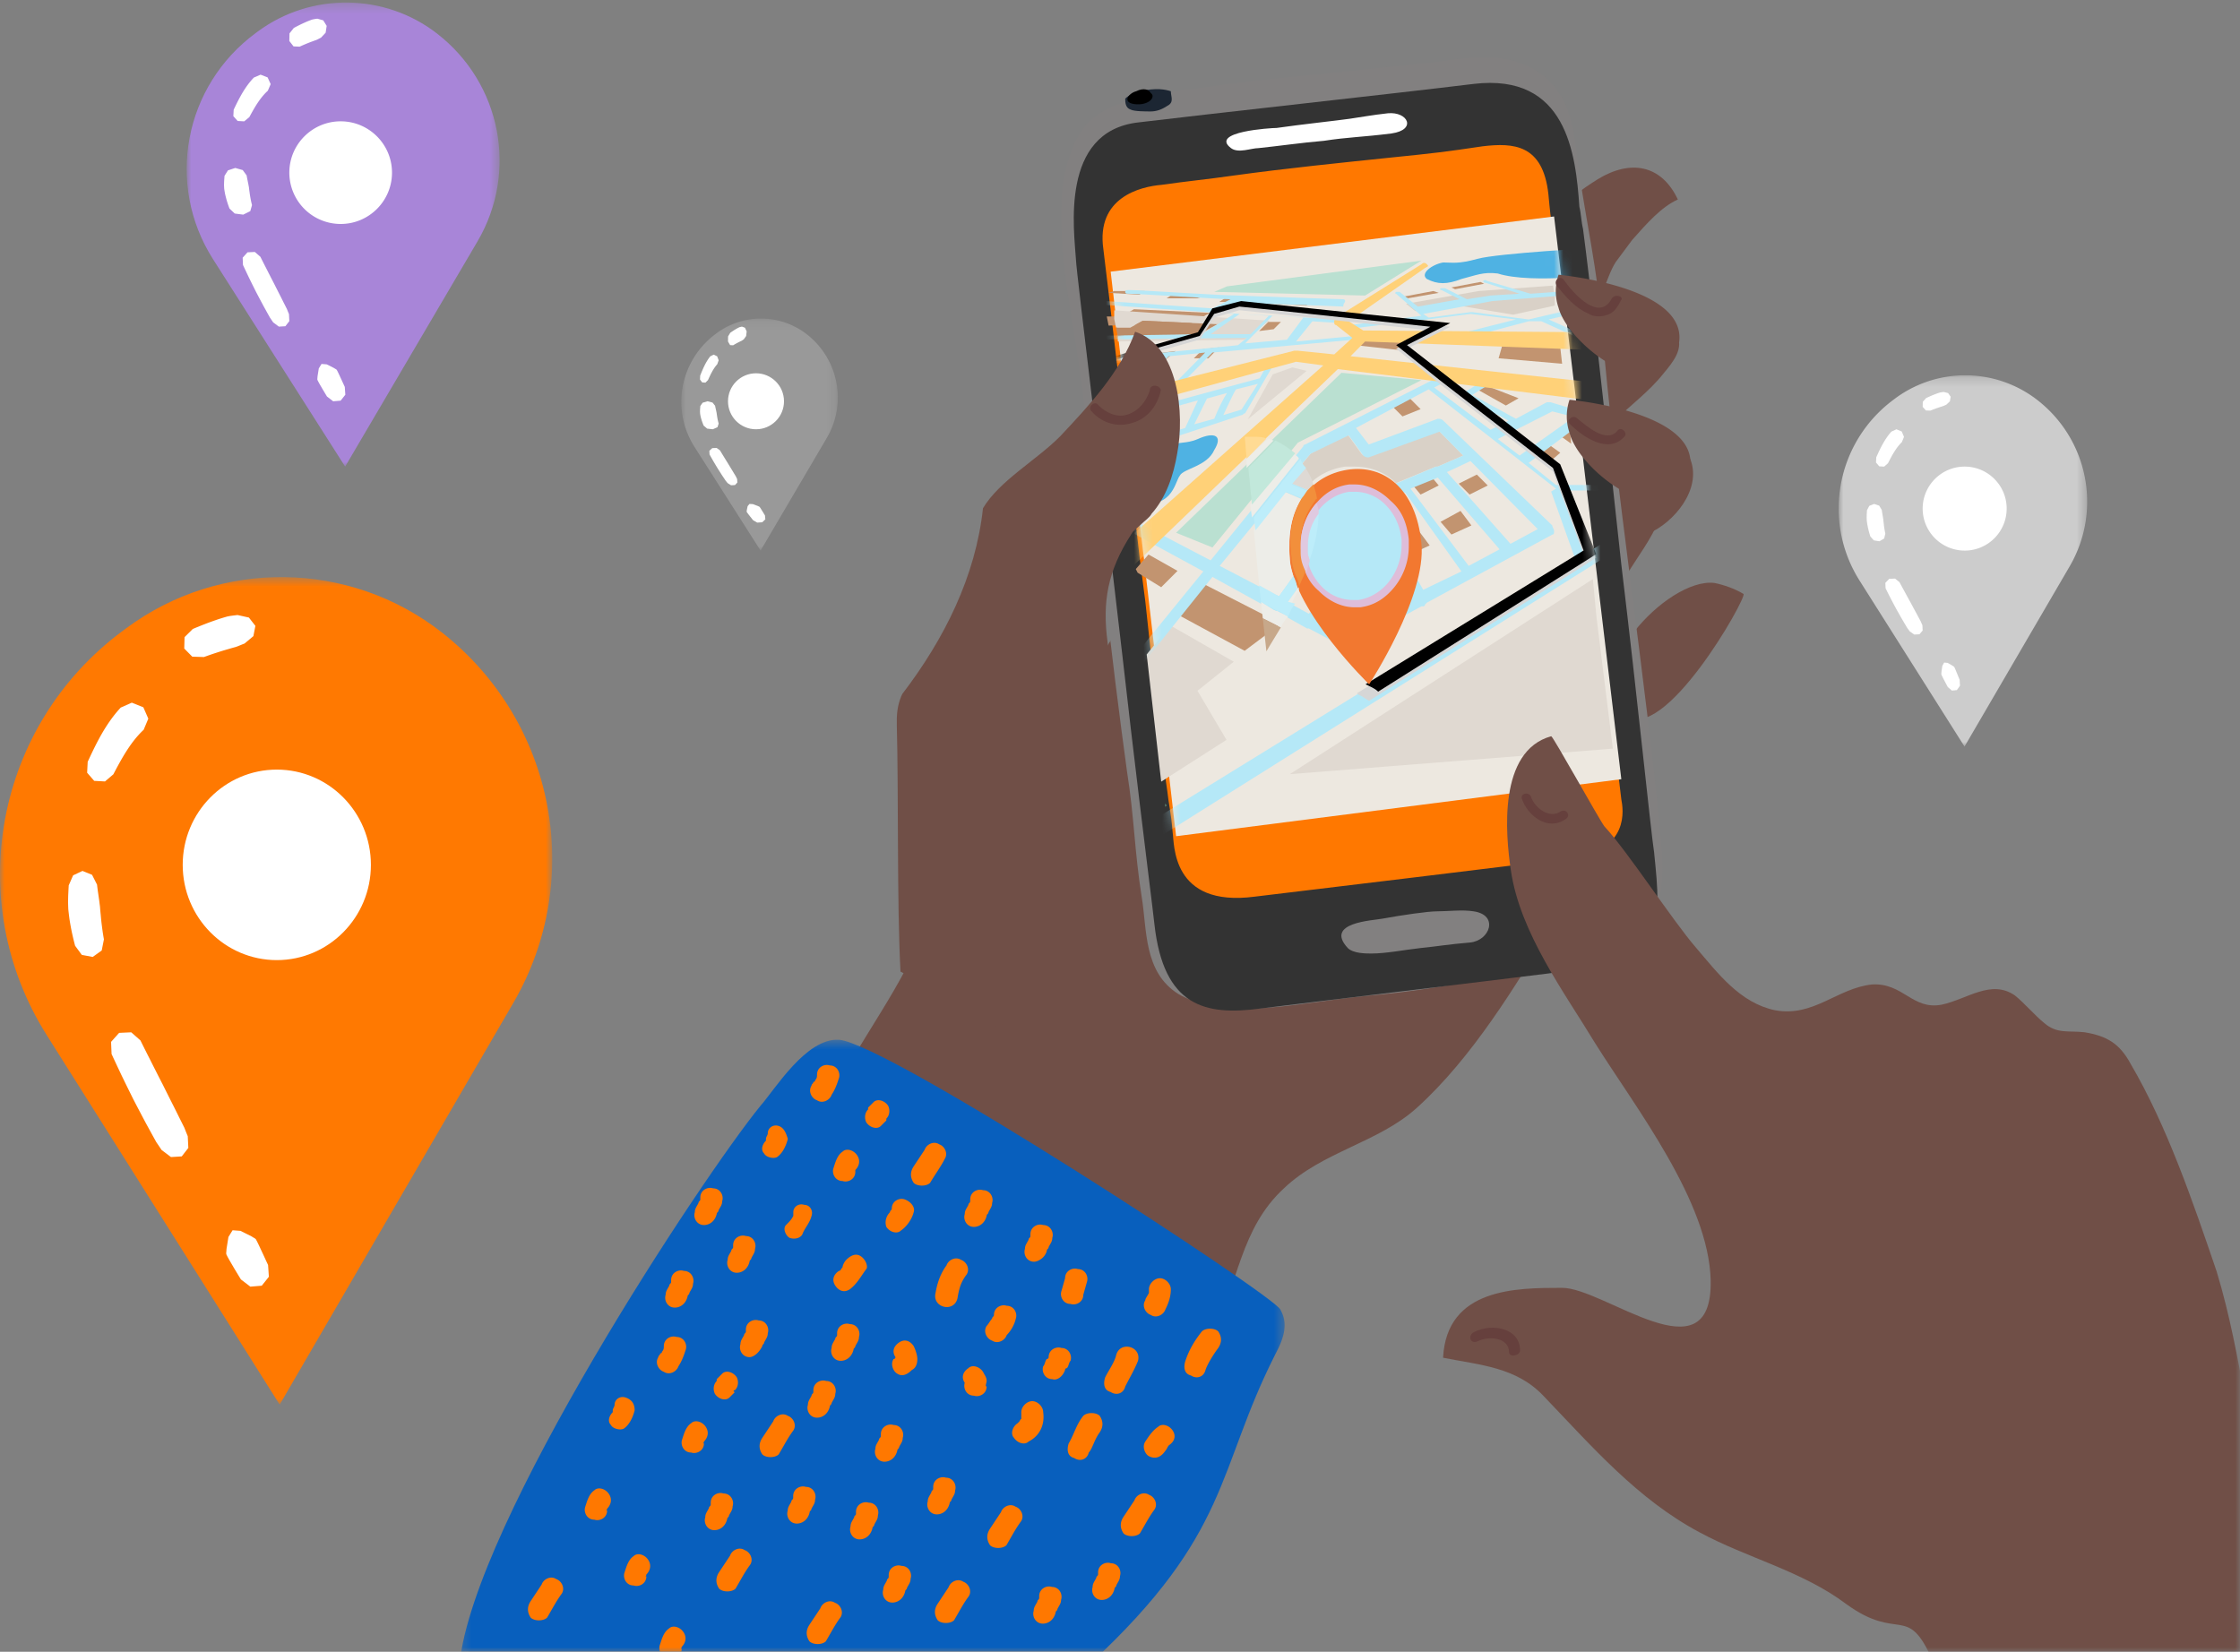
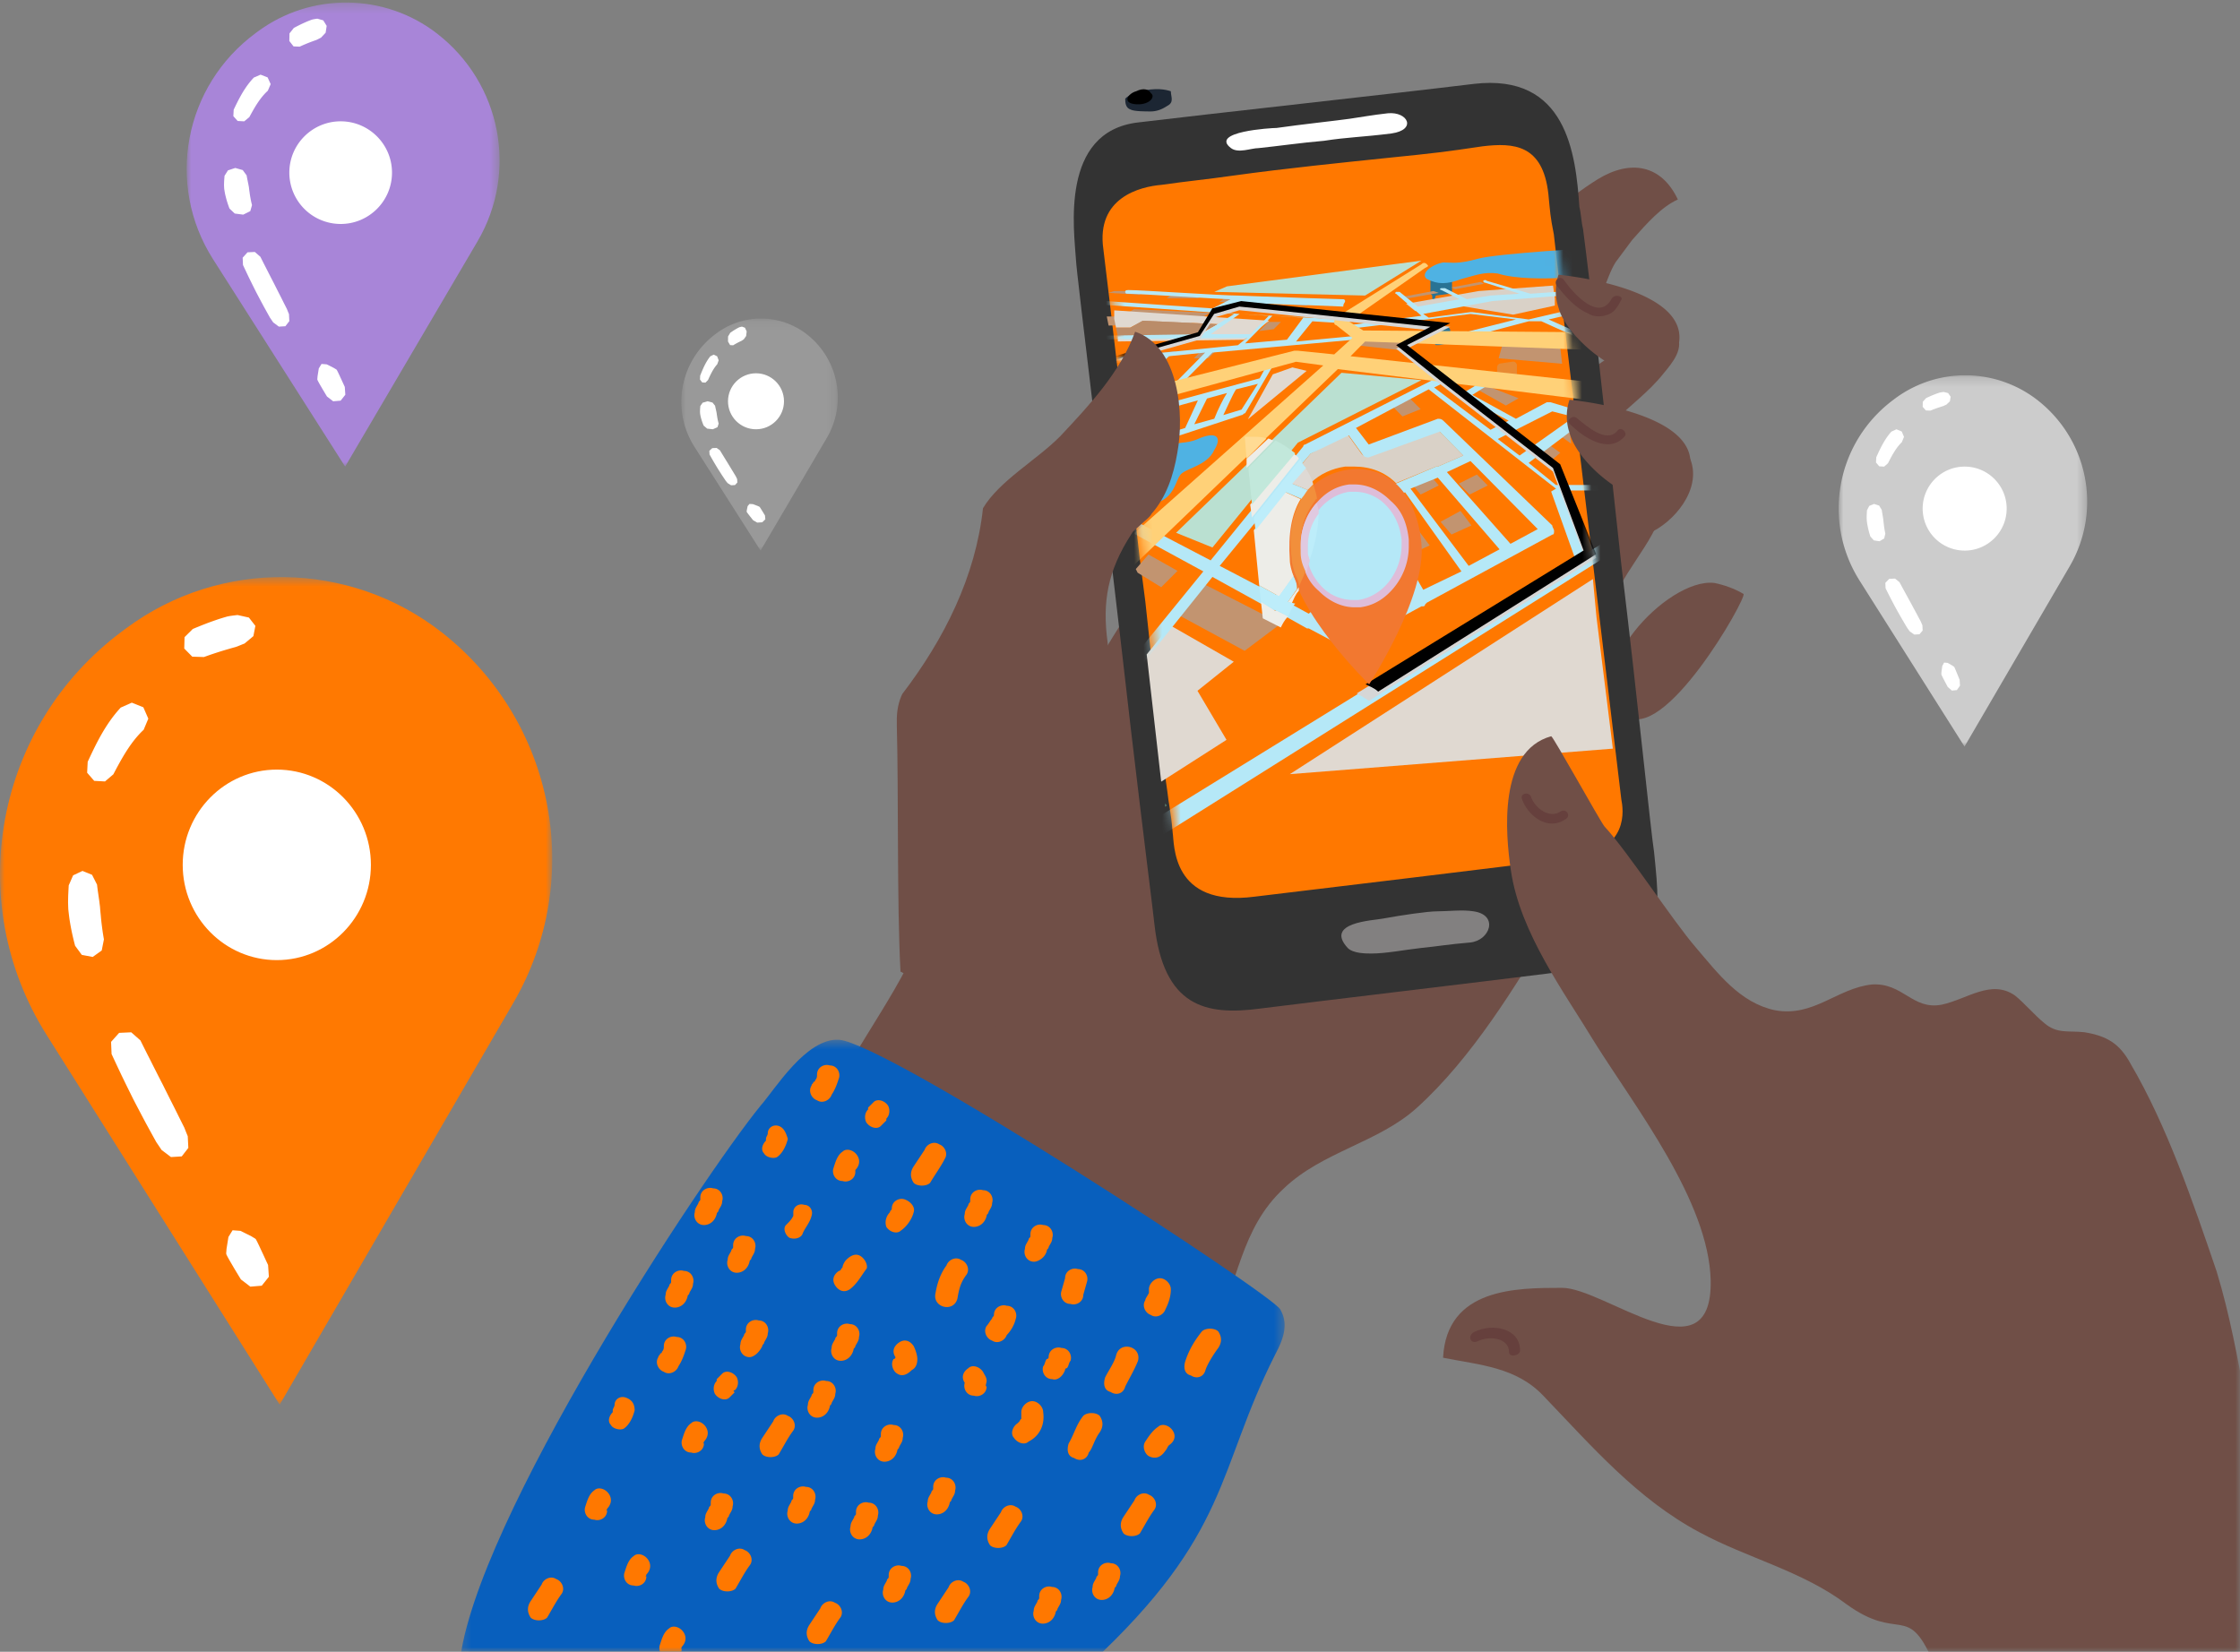
<svg xmlns="http://www.w3.org/2000/svg" xmlns:xlink="http://www.w3.org/1999/xlink" width="240" height="177" viewBox="0 0 240 177">
  <rect x="0" y="0" width="240" height="177" fill="#808080" stroke="none" />
  <defs>
    <path id="a" d="M0 .483h59.17v88.676H0z" />
    <path id="c" d="M0 .27h33.53V50H0z" />
    <path id="e" d="M0 .135h16.765V25H0z" />
    <path id="g" d="M0 .217h26.626V40H0z" />
    <path id="i" d="M0 0h191v173H0z" />
    <path id="k" d="M.24.476h88.4v66.846H.24z" />
    <path id="m" d="M.271 6.526l7.34 63.081 47.118-7.074L47.39.434" />
    <path id="o" d="M.271 6.526l7.34 63.081 47.118-7.074L47.39.434" />
    <path id="q" d="M.271 6.526l7.34 63.081 47.118-7.074L47.39.434" />
    <path id="s" d="M0 6.109l7.01 60.497 47.704-6.107L47.51.197" />
    <path id="u" d="M0 6.109l7.01 60.497 47.704-6.107L47.51.197" />
    <path id="w" d="M0 6.109l7.01 60.497 47.704-6.107L47.51.197z" />
    <path id="y" d="M0 6.109l7.01 60.497 47.704-6.107L47.51.197z" />
    <path id="A" d="M0 6.109l7.01 60.497 47.704-6.107L47.51.197z" />
    <path id="C" d="M0 6.109l7.01 60.497 47.704-6.107L47.51.197z" />
    <path id="E" d="M0 6.109l7.01 60.497 47.704-6.107L47.51.197" />
    <path id="G" d="M0 6.109l7.01 60.497 47.704-6.107L47.51.197" />
    <path id="I" d="M.271 6.526l7.34 63.081 47.118-7.074L47.39.434z" />
    <path id="K" d="M.271 6.526l7.34 63.081 47.118-7.074L47.39.434z" />
    <path id="M" d="M.271 6.526l7.34 63.081 47.118-7.074L47.39.434" />
    <path id="O" d="M.271 6.526l7.34 63.081 47.118-7.074L47.39.434" />
    <path id="Q" d="M.271 6.526l7.34 63.081 47.118-7.074L47.39.434z" />
    <path id="S" d="M.271 6.526l7.34 63.081 47.118-7.074L47.39.434z" />
    <path id="U" d="M.271 6.526l7.34 63.081 47.118-7.074L47.39.434" />
    <path id="W" d="M.271 6.526l7.34 63.081 47.118-7.074L47.39.434z" />
    <path id="Y" d="M.271 6.526l7.34 63.081 47.118-7.074L47.39.434" />
    <path id="aa" d="M.271 6.526l7.34 63.081 47.118-7.074L47.39.434" />
    <path id="ac" d="M.271 6.526l7.34 63.081 47.118-7.074L47.39.434" />
    <path id="ae" d="M.271 6.526l7.34 63.081 47.118-7.074L47.39.434" />
    <path id="ag" d="M.271 6.526l7.34 63.081 47.118-7.074L47.39.434" />
    <path id="ai" d="M.271 6.526l7.34 63.081 47.118-7.074L47.39.434" />
  </defs>
  <g fill="none" fill-rule="evenodd">
    <g transform="translate(0 61.358)">
      <mask id="b" fill="#fff">
        <use xlink:href="#a" />
      </mask>
      <path fill="#FF7901" d="M29.964 89.159l25.033-43.045c7.726-13.284 4.465-30.2-7.65-39.697-9.893-7.754-23.785-7.926-33.867-.42l-.4.297C-.512 16.413-4.032 35.22 4.989 49.532c11.49 18.232 24.976 39.627 24.976 39.627" mask="url(#b)" />
    </g>
    <path fill="#FFF" d="M26.668 66.176l.691.885.002.009-.212 1.096-.952.794-.004.001-.02.008-.119.045-.133.054-.133.055-.029.012-.104.04-.131.055-.046.019-.087.031-.134.048h-.001l-.135.037-.136.037-.136.038-.135.039-.136.04-.135.04-.026.007-.11.031-.135.04-.137.04-.135.04-.136.043-.136.042-.135.042-.136.044-.075.025-.061.019-.136.045-.136.044-.137.046-.137.046-.137.046-.137.048-.137.048-.138.049-.137.049-.119.042-.022.009h-.003l-1.246-.041-.856-.868-.002-.007.032-1.216.882-.875.026-.011.12-.05.145-.061.144-.06.145-.059.145-.059.146-.058.144-.058.146-.057.146-.056.146-.057.064-.025.082-.03.146-.055.147-.053.147-.054.148-.052.148-.052.149-.051.149-.052.121-.04.028-.01.15-.047.151-.046.15-.047.153-.046.152-.044.15-.044.002-.001.156-.03.103-.02.055-.009.159-.023.124-.016.036-.005.16-.019.16-.019.134-.015.027-.002zM15.353 75.788l.006.005.532 1.216-.5 1.193-.002.002-.067.063-.06.057-.06.058-.059.06-.058.059-.058.06-.058.061-.057.062-.058.063-.056.063-.057.063-.056.065-.055.064-.055.066-.055.066-.054.067-.054.067-.054.068-.054.068-.053.07-.053.07-.053.07-.051.07-.052.072-.052.072-.052.073-.05.073-.051.074-.05.074-.05.075-.05.075-.05.076-.05.076-.048.076-.05.078-.048.077-.048.078-.049.079-.048.079-.048.079-.047.08-.048.08-.047.08-.046.081-.048.082-.045.08-.094.165-.092.166-.092.166-.092.169-.091.168-.09.17-.09.17-.091.172-.09.173-.003.004-.893.761-1.151-.062-.005-.002-.003-.002-.755-.868.06-1.17.084-.183.084-.18.086-.183.085-.182.087-.183.089-.185.089-.184.09-.185.092-.183.047-.094.047-.093.047-.092.048-.094.048-.092.049-.093.049-.093.05-.093.05-.093.05-.093.051-.092.052-.094.052-.092.052-.093.054-.092.054-.093.054-.092.055-.093.055-.092.056-.092.058-.092.057-.092.058-.092.059-.09.06-.092.06-.091.061-.092.062-.09.063-.09.063-.09.064-.09.065-.09.066-.09.067-.09.068-.088.068-.09.07-.088.07-.087.071-.088.072-.087.074-.087.073-.086.075-.086.077-.086.076-.085.076-.081 1.187-.527zM9.863 93.742l.532 1.05.001.003.004.028.019.17.024.193.024.19.027.19.028.188.01.06.016.127.027.185.026.184.027.176v.008l.023.181.022.182.024.18.013.098.007.083.013.18.016.179.016.18.018.178.017.164.001.016.008.088.008.09.008.089.009.09.009.09.01.088.008.09.01.09.01.09.012.09.01.09.012.09.01.073.002.016.01.09.012.091.012.091.013.091.013.09.012.092.014.091.013.092.015.092.015.092.014.092.016.092.016.094.016.092.018.097v.003l-.237 1.191-.96.688h-.004l-.004.001-1.164-.218-.72-.979v-.004l-.027-.1-.027-.102-.026-.101-.025-.103-.026-.102-.025-.1-.024-.103-.024-.1-.024-.101-.023-.101-.023-.101-.023-.101-.022-.101-.022-.1-.021-.1-.004-.018-.016-.083-.02-.1-.02-.1-.02-.1-.018-.1-.018-.1-.019-.1-.017-.1-.017-.1-.017-.1-.017-.1-.016-.099-.017-.102-.002-.016-.025-.181-.025-.2-.024-.2-.023-.2-.022-.2-.01-.092-.004-.108-.008-.202-.006-.201-.006-.202v-.009l.002-.194.004-.203.004-.203.003-.138.003-.066.01-.204.01-.205.01-.205.012-.207.01-.176v-.033l.472-1.077 1-.472h.008zM15.04 111.482l.003.004.026.05.134.271.16.32.16.32.16.319.161.319.163.318.125.246.036.073.16.319.161.32.162.318.161.318.162.32.163.317.163.318.142.275.022.043.158.32.16.32.16.32.16.32.16.319.162.32.161.318.128.253.033.067.16.321.158.32.16.321.16.32.16.321.16.32.04.079.1.254.133.336.137.333.001.005.062 1.251-.704.907-.003.002-.004.001-1.15.07-1.004-.758-.001-.003-.202-.302-.203-.302-.157-.228-.042-.076-.175-.318-.175-.316-.174-.317-.174-.317-.174-.318-.174-.317-.036-.067-.134-.253-.17-.32-.169-.319-.168-.32-.168-.32-.168-.321-.168-.322-.166-.321-.023-.043-.14-.28-.16-.326-.161-.324-.16-.325-.16-.325-.16-.326-.157-.326-.16-.327-.035-.074-.12-.254-.155-.328-.154-.329-.154-.328-.154-.33-.153-.329-.127-.277-.025-.052-.001-.004-.055-1.3.86-.963.007-.003 1.293-.06zM25.764 131.895l1.172.583.003.003.009.005.204.126.157.091.066.055.032.025.142.265.045.094.141.289.051.109.187.401.187.4.009.017.177.385.185.402.094.2.087.184.008.016.002.004.086 1.266-.76.953-.003.002-.005.002-1.218.102-1.01-.774-.003-.003-.009-.015-.107-.177-.118-.193-.234-.386-.223-.37-.01-.016-.227-.39-.228-.39-.061-.105-.16-.287-.05-.093-.137-.274-.002-.041-.007-.087.016-.18.017-.24v-.014l.206-1.287.441-.717.007-.004zM29.659 82.468c5.564 0 10.081 4.574 10.081 10.207 0 5.634-4.517 10.208-10.081 10.208-5.565 0-10.083-4.574-10.083-10.208 0-5.633 4.518-10.207 10.083-10.207" />
    <g>
      <g transform="translate(20)">
        <mask id="d" fill="#fff">
          <use xlink:href="#c" />
        </mask>
        <path fill="#A885D8" d="M16.98 50l14.185-24.14c4.378-7.45 2.53-16.936-4.335-22.261C21.224-.75 13.352-.846 7.638 3.363l-.226.167C-.29 9.204-2.285 19.75 2.826 27.777L16.98 50" mask="url(#d)" />
      </g>
      <path fill="#FFF" d="M34.636 2.181l.363.59.001.006-.111.73-.5.53h-.002l-.01.006-.063.03-.07.036-.07.037-.015.007-.054.028-.07.036-.023.013-.046.02-.07.032h-.001l-.07.025-.072.025-.071.025-.071.026-.072.026-.07.027-.014.005-.058.02-.071.027-.072.027-.07.027-.072.028-.071.028-.071.029-.072.029-.04.016-.031.013-.072.03-.071.03-.072.03-.072.03-.072.031-.072.032-.071.032-.073.033-.072.032-.062.029-.012.005-.001.001-.654-.028-.45-.578L31 4.389l.017-.81.463-.584.014-.007.063-.034.076-.04.075-.04.076-.04.077-.038.076-.04.076-.038.076-.038.077-.038.077-.037.033-.017.043-.02.077-.037.077-.035.077-.036.078-.034.078-.035.078-.034.078-.035.064-.027.014-.006.079-.032.08-.03.078-.032.08-.03.08-.03.078-.029h.002l.082-.02.054-.014.029-.006.083-.015.065-.011.019-.003.084-.013.085-.012.07-.01.014-.002zM28.672 8.293l.003.003.325.72-.305.706-.002.002-.04.037-.037.034-.036.034-.036.035-.036.036-.035.035-.036.036-.035.037-.035.037-.034.037-.035.038-.034.038-.034.038-.033.04-.034.038-.033.04-.033.04-.033.04-.032.04-.033.041-.032.042-.032.042-.032.041-.032.043-.031.043-.032.042-.03.044-.031.044-.031.043-.03.045-.031.045-.03.044-.03.045-.03.045-.03.046-.03.046-.03.046-.029.047-.03.047-.029.046-.029.048-.029.047-.028.048-.029.048-.029.048-.027.048-.058.097-.056.099-.056.098-.056.1-.055.1-.056.1-.055.101-.055.102-.055.102-.002.002-.545.451-.702-.037h-.003l-.002-.002-.46-.514.036-.693.052-.108.051-.107.052-.108.052-.108.053-.109.055-.109.054-.109.055-.11.056-.108.028-.056.03-.054.028-.055.03-.055.028-.055.03-.055.03-.055.03-.055.031-.055.031-.055.031-.055.031-.055.032-.055.032-.055.033-.055.033-.054.033-.055.033-.055.034-.055.034-.054.035-.054.036-.055.035-.054.036-.054.036-.054.037-.054.038-.055.037-.053.038-.054.039-.053.04-.053.039-.054.04-.053.04-.053.042-.052.042-.053.042-.052.043-.052.044-.052.044-.051.044-.052.045-.051.046-.05.047-.052.047-.05.045-.048L27.92 8zM26.008 18.225l.416.57v.002l.003.015.015.092.019.104.02.104.02.103.022.102.007.032.013.07.02.1.021.1.021.095.001.004.017.099.018.098.019.098.01.053.005.045.01.098.013.097.012.097.014.097.013.09.002.008.006.048.006.048.006.049.007.049.007.048.007.048.008.05.007.048.008.049.009.048.009.05.008.048.008.04.001.009.009.049.01.049.008.05.01.049.01.049.01.05.01.049.011.05.011.05.012.05.012.05.012.05.013.05.012.05.014.053v.002l-.185.646-.75.373h-.003L26.06 23l-.908-.118-.562-.532-.001-.002-.02-.054-.022-.055-.02-.056-.02-.055-.02-.056-.02-.054-.019-.056-.018-.054-.019-.055-.018-.055-.018-.055-.018-.054-.017-.055-.017-.054-.017-.055-.003-.01-.012-.045-.016-.054-.015-.054-.016-.055-.014-.054-.014-.054-.014-.054-.014-.054-.013-.055-.014-.054-.013-.054-.012-.054-.014-.055-.002-.009-.019-.098-.02-.109-.018-.108-.018-.109-.017-.108-.007-.05-.004-.059-.006-.11-.005-.109-.005-.11v-.004l.002-.105.003-.11.003-.11.003-.075.002-.036.007-.111.009-.111.008-.112.009-.112.007-.095.001-.018.368-.584.78-.257h.007zM27.897 27.515l.002.003.015.03.081.162.097.192.096.19.097.192.098.191.098.19.075.148.022.044.097.19.097.192.098.19.097.19.098.191.099.19.098.191.086.165.013.025.096.192.096.191.097.192.096.191.097.191.098.192.097.19.078.151.02.04.096.193.096.192.096.192.097.191.097.192.097.192.024.047.06.152.08.2.083.2v.003l.038.749-.425.543h-.002l-.003.002-.694.041-.607-.453v-.002l-.122-.18-.123-.182-.095-.136-.025-.046-.106-.19-.106-.189-.105-.19-.105-.19-.105-.19-.105-.19-.022-.04-.08-.15-.103-.192-.103-.191-.101-.192-.102-.192-.101-.192-.101-.192-.101-.192-.014-.026-.084-.168-.097-.194-.097-.195-.097-.194-.096-.195-.097-.195-.095-.195-.096-.195-.022-.045-.072-.152-.094-.196-.093-.197-.093-.197-.093-.196-.092-.198-.078-.165-.014-.032-.001-.002-.033-.778.52-.576.004-.002.78-.036zM35.003 39.042l.769.387.002.001.005.004.135.083.102.06.044.037.02.016.094.176.03.062.092.19.034.073.122.266.123.265.006.01.116.255.122.266.061.132.057.123.005.01.001.003.057.838-.499.63-.002.002-.003.002-.8.067-.662-.512-.001-.002-.007-.01-.07-.117-.077-.128-.154-.256-.146-.245-.007-.01-.149-.258-.15-.258-.04-.07-.104-.19-.033-.062-.09-.18-.002-.028-.004-.057.01-.12.012-.158v-.01l.135-.851.29-.475.004-.003zM36.5 13c3.035 0 5.5 2.465 5.5 5.5S39.535 24 36.5 24a5.503 5.503 0 0 1-5.5-5.5c0-3.035 2.465-5.5 5.5-5.5" />
    </g>
    <g>
      <g transform="translate(73 34)">
        <mask id="f" fill="#fff">
          <use xlink:href="#e" />
        </mask>
        <path fill="#999" d="M8.49 25l7.093-12.07c2.188-3.725 1.265-8.468-2.168-11.13a7.976 7.976 0 0 0-9.709-.035c-3.851 2.837-4.849 8.11-2.293 12.124L8.49 25" mask="url(#f)" />
      </g>
      <path fill="#FFF" d="M79.818 35.12l.182.394v.004l-.056.487-.25.353-.006.004-.03.02-.036.024-.035.024-.007.006-.028.018-.034.024-.012.008-.023.014-.035.022-.036.016-.035.016-.036.017-.036.017-.035.018-.036.018-.007.003-.028.014-.036.018-.036.018-.035.018-.036.018-.036.019-.035.02-.036.019-.02.01-.016.009-.035.02-.036.02-.036.02-.036.02-.036.02-.036.022-.036.021-.036.022-.036.022-.031.019-.006.004-.328-.019-.224-.385-.001-.003.008-.54.232-.39.007-.004.031-.023.038-.027.038-.026.038-.026.038-.027.038-.025.038-.026.039-.026.038-.025.038-.025.017-.01.022-.014.038-.025.039-.023.038-.024.039-.023.039-.023.039-.023.039-.023.032-.018.007-.004.04-.021.04-.021.039-.02.04-.021.04-.02.039-.02.041-.013.027-.01.015-.003.042-.01.032-.007.01-.002.042-.009.042-.008.035-.007L79.5 35zM76.836 38.176l.002.002.162.432-.153.423v.001l-.02.023-.02.02-.017.02-.018.022-.018.02-.018.022-.018.022-.017.022-.017.022-.018.022-.017.023-.017.023-.017.023-.017.023-.016.023-.017.024-.016.024-.017.024-.016.025-.016.024-.017.025-.016.025-.015.025-.016.026-.016.025-.016.026-.015.026-.016.026-.015.027-.015.026-.016.027-.015.027-.015.027-.015.027-.015.028-.015.027-.014.028-.015.028-.015.028-.014.028-.015.028-.014.029-.015.028-.014.029-.014.029-.014.029-.029.058-.028.06-.028.058-.028.06-.028.06-.027.06-.028.06-.027.062-.028.061v.002l-.273.27-.351-.022h-.002v-.002L75 40.668l.018-.415.026-.066.026-.064.026-.064.026-.065.026-.065.027-.066.027-.065.028-.066.028-.065.014-.034.015-.032.014-.033.015-.033.014-.033.015-.033.015-.033.015-.033.016-.033.015-.033.016-.033.015-.033.016-.033.016-.033.016-.033.017-.033.016-.033.017-.033.017-.032.017-.033.018-.033.017-.032.018-.033.018-.032.018-.033.018-.032.02-.033.018-.032.02-.032.019-.032.02-.032.019-.032.02-.032.02-.032.021-.03.02-.033.022-.031.022-.031.021-.031.022-.031.023-.031.022-.03.023-.031.023-.03.024-.03.023-.03.362-.187zM76.339 43.135l.277.342.002.01.01.055.013.063.012.062.014.062.015.061.005.02.009.04.013.061.014.06.014.057v.003l.012.059.012.06.012.058.007.032.003.027.007.058.009.059.008.058.01.058.008.054v.005l.005.028.004.03.004.029.005.029.004.029.005.03.005.028.005.03.006.029.005.029.006.03.006.029.005.024v.005l.007.03.006.029.006.03.007.029.006.03.007.03.007.029.007.03.007.03.008.03.008.03.008.03.008.03.009.03.009.032-.124.389-.5.223h-.001l-.002.001-.606-.07-.375-.32v-.001l-.014-.032-.014-.034-.013-.033-.014-.033-.013-.034-.013-.032-.013-.034-.012-.032-.012-.033-.013-.033-.012-.033-.011-.033-.012-.033-.011-.032-.011-.033-.003-.006-.008-.027-.01-.032-.01-.033-.01-.033-.01-.032-.01-.033-.01-.032-.009-.033-.008-.032-.01-.033-.008-.032-.008-.032-.01-.034v-.005l-.013-.059-.013-.065-.013-.065-.012-.065-.011-.065-.005-.03-.002-.036-.004-.065-.004-.066-.003-.065v-.003l.001-.063.002-.066.002-.067.002-.045.001-.021.006-.067.005-.066.006-.067.005-.068.005-.057.001-.01.245-.351.52-.154h.005zM77.138 48.258l.001.001.01.015.048.081.058.096.058.095.058.096.059.095.058.096.046.073.013.022.058.096.058.095.059.096.058.095.06.095.058.095.06.096.05.082.008.013.058.096.058.095.058.096.058.095.058.096.058.096.059.095.046.076.012.02.058.096.058.096.057.096.058.096.059.096.058.095.014.024.036.076.048.1.05.1v.001l.023.375-.255.271h-.001l-.002.001-.416.021-.364-.227h-.001l-.073-.09-.074-.091-.056-.068-.016-.023-.063-.095-.064-.095-.063-.095-.063-.095-.063-.095-.063-.095-.013-.02-.048-.075-.062-.096-.061-.096-.061-.096-.061-.095-.061-.096-.06-.096-.061-.097-.008-.012-.051-.085-.058-.097-.059-.097-.058-.097-.057-.097-.058-.098-.058-.097-.057-.098-.013-.023-.044-.075-.056-.098-.056-.099-.055-.098-.056-.099-.056-.098-.046-.083-.009-.016v-.001l-.02-.39.312-.287.002-.001.469-.018zM80.668 54.021l.513.193.002.001.003.002.09.042.068.03.029.018.014.008.062.088.02.031.062.095.022.037.082.132.082.133.004.005.077.128.081.133.041.066.038.06.004.006v.001l.038.42-.332.315h-.002l-.002.001-.533.034-.442-.256v-.001l-.005-.005-.047-.059-.051-.064-.102-.127-.098-.123-.004-.005-.1-.13-.1-.128-.026-.035-.07-.095-.022-.03-.06-.091-.001-.014-.003-.029.007-.06.007-.079v-.004l.09-.426.194-.238L80.3 54zM81 40c1.656 0 3 1.344 3 3s-1.344 3-3 3-3-1.344-3-3 1.344-3 3-3" />
    </g>
    <g>
      <g transform="translate(197 40)">
        <mask id="h" fill="#fff">
          <use xlink:href="#g" />
        </mask>
        <path fill="#CCC" d="M13.484 40l11.265-19.311c3.476-5.96 2.01-13.55-3.443-17.81a12.593 12.593 0 0 0-15.42-.055C-.23 7.364-1.814 15.8 2.244 22.222L13.484 40" mask="url(#h)" />
      </g>
      <path fill="#FFF" d="M208.727 42.12l.272.394.001.004-.084.487-.374.353h-.002l-.007.004-.047.02-.053.024-.052.024-.011.006-.041.018-.052.024-.018.008-.035.014-.052.022-.054.016-.053.016-.054.017-.053.017-.054.018-.053.018-.01.003-.043.014-.054.018-.053.018-.053.018-.054.018-.054.019-.053.02-.053.019-.03.01-.024.009-.053.02-.054.02-.054.02-.054.02-.054.02-.054.022-.054.021-.054.022-.054.022-.047.019-.008.004h-.002l-.49-.019-.337-.385-.001-.003.013-.54.347-.39.01-.004.048-.023.056-.027.057-.026.057-.026.057-.027.058-.025.057-.026.057-.026.057-.025.058-.025.025-.01.032-.014.058-.025.058-.023.058-.024.058-.023.058-.023.059-.023.058-.023.048-.018.011-.004.06-.021.059-.021.059-.02.06-.021.06-.02.059-.02.062-.013.04-.01.022-.003.063-.01.049-.007.014-.002.063-.009.063-.008.053-.007.01-.001zM203.754 46.234l.002.003.244.576-.229.565-.001.001-.03.03-.028.027-.027.027-.027.028-.027.029-.027.028-.026.029-.026.03-.026.029-.026.03-.026.03-.026.03-.025.031-.025.031-.026.031-.024.032-.025.032-.025.032-.024.033-.025.032-.024.033-.024.034-.024.033-.023.034-.024.034-.024.035-.023.034-.023.035-.023.035-.023.036-.023.036-.023.036-.022.036-.023.036-.022.036-.022.037-.022.037-.023.037-.022.038-.022.037-.021.038-.022.038-.022.038-.02.038-.022.039-.021.038-.043.078-.042.079-.043.079-.041.08-.042.08-.041.08-.042.08-.041.082-.042.082v.001l-.41.361-.526-.03h-.002l-.002-.001-.345-.412.027-.554.039-.086.038-.086.04-.086.039-.087.04-.086.04-.088.04-.087.042-.088.042-.086.021-.045.022-.044.022-.044.021-.044.022-.044.023-.044.022-.044.023-.044.023-.044.023-.044.023-.044.024-.044.024-.044.024-.043.024-.044.025-.044.025-.044.025-.044.025-.044.026-.043.026-.043.026-.044.027-.044.027-.043.027-.043.028-.043.028-.044.028-.042.029-.043.029-.043.03-.043.029-.042.03-.043.03-.042.032-.042.03-.042.033-.042.032-.041.033-.042.032-.041.034-.041.034-.041.034-.041.035-.04.035-.04.035-.04.543-.249zM201.339 54.18l.277.455v.002l.002.012.01.074.013.084.012.083.014.082.015.081.005.026.009.056.013.08.014.08.014.076v.003l.012.08.012.078.012.079.007.042.003.036.007.078.009.078.008.078.01.077.008.072v.007l.005.037.004.04.004.038.005.04.004.038.005.039.005.039.005.039.006.039.005.039.006.039.006.039.005.032v.007l.007.039.006.04.006.039.007.04.006.039.007.04.007.039.007.04.007.04.008.04.008.04.008.04.008.04.009.04.009.042v.002l-.124.517-.5.298h-.001l-.002.001-.606-.095-.375-.425v-.001l-.014-.044-.014-.044-.013-.044-.014-.045-.013-.044-.013-.044-.013-.044-.012-.044-.012-.044-.013-.043-.012-.044-.011-.044-.012-.044-.011-.043-.011-.044-.003-.008-.008-.036-.01-.043-.01-.044-.01-.043-.01-.043-.01-.044-.01-.043-.009-.043-.008-.044-.01-.043-.008-.043-.008-.044-.01-.044v-.007l-.013-.079-.013-.086-.013-.087-.012-.087-.011-.087-.005-.04-.002-.047-.004-.087-.004-.088-.003-.087v-.004l.001-.084.002-.088.002-.089.002-.06.001-.028.006-.089.005-.089.006-.089.005-.09.005-.076.001-.014.245-.468.52-.205h.005zM203.518 62.387v.001l.013.023.065.122.077.143.077.144.078.143.078.143.078.143.06.11.018.033.078.143.078.144.078.143.078.143.078.143.079.143.079.142.068.124.01.019.077.144.078.143.077.144.077.143.078.144.078.143.078.143.062.114.016.03.076.144.077.144.077.144.077.144.078.143.078.144.019.035.048.114.064.151.066.15.001.002.03.562-.34.407h-.002l-.002.001-.555.031-.486-.34v-.001l-.098-.136-.098-.135-.076-.103-.02-.034-.084-.142-.085-.142-.084-.143-.084-.142-.084-.143-.085-.142-.017-.03-.065-.114-.082-.143-.081-.143-.082-.144-.081-.144-.081-.144-.081-.144-.08-.144-.012-.02-.067-.126-.078-.146-.078-.145-.077-.146-.077-.146-.077-.146-.077-.147-.076-.146-.017-.034-.058-.113-.076-.148-.074-.147-.074-.148-.075-.148-.074-.148-.061-.124-.012-.023v-.002L202 62.46l.415-.432.004-.001.624-.027zM208.668 71.032l.513.29h.002l.003.003.09.063.068.045.029.027.014.013.062.131.02.047.062.143.022.054.082.2.082.198.004.009.077.19.081.2.041.1.038.09.004.009v.002l.038.628-.332.473-.002.001-.002.001-.533.051-.442-.384v-.002l-.005-.007-.047-.088-.051-.096-.102-.192-.098-.183-.004-.008-.1-.194-.1-.193-.026-.053-.07-.142-.022-.046-.06-.136-.001-.02-.003-.043.007-.09.007-.119v-.007l.09-.639.194-.356.003-.002zM210.5 50c2.484 0 4.5 2.016 4.5 4.5s-2.016 4.5-4.5 4.5a4.502 4.502 0 0 1-4.5-4.5c0-2.484 2.016-4.5 4.5-4.5" />
    </g>
    <g transform="translate(49 4)">
      <mask id="j" fill="#fff">
        <use xlink:href="#i" />
      </mask>
      <g mask="url(#j)">
        <path fill="#704F47" d="M120.805 71.047c-3.713-1.18-8.99-.59-12.31-2.752-9.771-6.487-19.346-13.565-27.944-21.428-1.759 3.342-3.713 6.487-5.276 9.24-2.15 3.735-4.494 7.077-6.644 10.812-1.758 2.949-1.367 6.094-3.908 8.846-3.322 3.54-9.575 4.325-12.31 7.864-1.954 2.36-1.368 5.308-1.564 8.257-1.758 13.565-22.667 27.326-6.839 39.515 6.449 4.914 14.265 7.863 21.495 11.009 5.862 2.359 12.31 2.752 15.437-3.539 2.736-5.308 2.931-11.206 7.62-15.53 4.104-3.932 10.162-4.915 14.265-8.65 5.863-5.308 10.552-12.976 14.656-19.856 3.517-6.095 8.01-12.779 7.62-20.25 0-2.162-2.542-2.948-4.298-3.538" />
        <g transform="translate(0 106.936)">
          <mask id="l" fill="#fff">
            <use xlink:href="#k" />
          </mask>
          <path fill="#085FBD" d="M88.172 29.38C87.39 27.807 46.159.875 40.883.481c-3.517-.196-6.839 5.308-8.402 7.076C26.228 15.226 1.802 52.185.239 67.322h67.585C82.87 53.364 81.332 46.68 87.585 34.295c1.173-2.165 1.368-3.539.587-4.915" mask="url(#l)" />
        </g>
        <path fill="#FF7800" d="M40.883 111.544c.195-.59-.195-1.374-.977-1.374-.586-.199-1.368.195-1.368.983 0 .195 0 .391-.195.59 0 0 0 .194-.196.194 0 .199-.195.199-.195.394-.39.59 0 1.378.586 1.572.586.393 1.368 0 1.563-.59.391-.587.587-1.177.782-1.769M45.964 115.87c.39-.394.39-.983.195-1.377-.39-.59-1.172-.786-1.563-.39l-.586.587v.197c-.391.393-.391.983-.196 1.376.391.59 1.173.788 1.564.393.195-.197.39-.393.586-.588v-.198M42.642 121.374c.391-.391.587-.983.196-1.573-.39-.59-1.173-.784-1.563-.393-.587.393-.782 1.181-.977 1.77-.196.589.195 1.377.977 1.377.586.195 1.367-.198 1.367-.983v-.198M52.217 120.195c.391-.59 0-1.376-.586-1.573-.586-.393-1.368 0-1.563.59l-1.173 1.77c-.39.59-.39 1.179 0 1.769.391.393 1.368.393 1.759 0 .586-.983 1.172-1.77 1.563-2.556M47.918 124.52c-.586-.198-1.368.197-1.368.983 0 .197-.195.197-.195.394-.391.39-.587.982-.391 1.572.39.59 1.172.785 1.563.393.586-.393 1.172-1.18 1.368-1.965.195-.592-.391-1.18-.977-1.377M56.711 126.289c0-.197.195-.197.195-.392.196-.393.391-.591.391-.983.196-.591-.195-1.376-.977-1.376-.586-.198-1.368.195-1.368.983v.195c0 .198-.195.198-.195.393-.195.395-.39.59-.39.983-.196.59.195 1.378.976 1.378.586 0 1.173-.395 1.368-1.181 0 .198 0 0 0 0M54.561 132.58c.391-.59 0-1.376-.586-1.573-.586-.393-1.368 0-1.563.59-.586.786-.977 1.77-1.172 2.949-.391 1.572 1.954 2.164 2.344.59.196-1.18.391-1.77.977-2.556M63.16 130.025c0-.197.195-.197.195-.394.196-.393.391-.59.391-.983.196-.59-.195-1.376-.977-1.376-.586-.196-1.368.197-1.368.983v.197c0 .196-.195.196-.195.393-.195.393-.39.59-.39.983-.196.59.195 1.376.976 1.376.391 0 1.173-.393 1.368-1.18-.195 0 0 0 0 0M59.838 137.299c.195-.59-.196-1.376-.977-1.376-.586-.197-1.368.194-1.368.983 0 .194-.196.194-.196.393-.195.196-.39.59-.586.784-.39.592 0 1.378.586 1.575.587.391 1.368 0 1.564-.592a3.8 3.8 0 0 0 .977-1.767M67.458 133.367c.196-.59-.195-1.376-.977-1.376-.586-.197-1.367.194-1.367.983l-.391 1.376c-.196.59.195 1.376.977 1.376.586.197 1.368-.197 1.368-.983l.39-1.376zM65.114 142.803c0-.197.196-.197.196-.197.195-.196.195-.59.39-.786.196-.59-.195-1.376-.977-1.376-.586-.197-1.368.196-1.368.983 0 .196-.195.196-.195.196-.195.197-.195.59-.39.787-.196.59.195 1.376.976 1.376.586.197 1.173-.393 1.368-.983M62.769 147.324c0-.59-.586-1.18-1.173-1.18-.586 0-1.172.59-1.172 1.18v.787c0-.197-.195.196-.195.196l-.196.199c-.586.39-.781 1.177-.39 1.57.39.59 1.172.787 1.563.396 1.172-.592 1.758-1.772 1.563-3.148M76.447 134.152c0-.59-.586-1.18-1.172-1.18s-1.173.59-1.173 1.18v.393c-.195.394-.39.59-.39.789-.391.587 0 1.376.586 1.57.586.396 1.368 0 1.563-.587.195-.396.586-1.182.586-2.165M72.93 141.82c.391-1.573-1.954-2.162-2.345-.59-.195.787-.781 1.573-1.172 2.36-.195.59-.195 1.375.586 1.572.586.393 1.368.197 1.563-.59.391-.786.978-1.769 1.368-2.752M68.827 149.488c.39-.592.39-1.182 0-1.77-.391-.395-1.368-.395-1.759 0-.782.983-.977 1.966-1.563 2.95-.196.587-.196 1.376.586 1.57.586.395 1.368.199 1.563-.588.391-.395.586-1.378 1.173-2.162M81.528 140.443c.39-.59.39-1.18 0-1.767-.39-.395-1.368-.395-1.759 0-.781.983-1.368 1.966-1.758 3.144-.196.59-.196 1.376.586 1.572.586.394 1.368.199 1.563-.59.196-.59.782-1.572 1.368-2.359M56.711 143.982c0-.391-.195-.59-.39-.983-.392-.59-1.173-.785-1.564-.391-.586.39-.782.983-.39 1.572-.196.588.195 1.376.976 1.376.586.195 1.368-.198 1.368-.983-.195 0 0-.393 0-.591M34.435 116.657c-.586-.199-1.172.196-1.172.784 0 .199-.196.395-.196.592v.196c-.39.394-.586.983-.195 1.377.195.393.977.59 1.368.393.586-.393.977-1.18 1.172-1.966-.195-.592-.39-1.18-.977-1.376M37.952 126.289c.195-.59-.195-1.18-.782-1.18-.586-.195-1.172.197-1.172.788v.392c-.196.393-.39.591-.782.982-.39.394 0 1.182.391 1.377.586.198 1.173 0 1.368-.394.195-.59.782-1.18.977-1.965M43.228 130.614c-.586-.393-1.172 0-1.563.393-.195.197-.39.59-.39.788-.196.195-.196.392-.392.392-.586.393-.781.983-.39 1.574.39.588.977.785 1.563.392.781-.59 1.172-1.375 1.759-2.163.195-.195 0-.983-.587-1.376M49.286 141.624c0-.393-.195-.983-.39-1.376-.392-.59-.978-.788-1.564-.393-.586.393-.782.983-.39 1.57 0 0 0 .2-.196.2-.391.589 0 1.373.39 1.572.587.393 1.173 0 1.564-.393.39-.197.586-.59.586-1.18M75.861 151.454c.196-.199.196-.393.391-.592.586-.391.782-.983.391-1.573-.39-.588-1.172-.784-1.563-.393-.586.393-.977.983-1.368 1.575-.39.59 0 1.374.39 1.573.782.393 1.369 0 1.76-.59M24.47 140.641c.195-.591-.196-1.376-.978-1.376-.586-.198-1.368.195-1.368.983 0 .195 0 .393-.195.59 0 0 0 .194-.196.194 0 .199-.195.199-.195.394-.39.59 0 1.378.586 1.572.587.394 1.368 0 1.564-.59.39-.587.586-1.177.781-1.767M29.745 144.965c.391-.392.391-.983.196-1.374-.39-.592-1.173-.789-1.563-.394-.196.195-.391.394-.587.588v.197c-.39.393-.39.983-.195 1.376.39.59 1.172.788 1.563.393.196-.195.391-.393.586-.588-.195 0-.195-.198 0-.198M26.423 150.47c.391-.392.586-.982.196-1.574-.391-.59-1.173-.784-1.564-.391-.586.391-.781 1.18-.977 1.767-.195.59.196 1.378.977 1.378.587.195 1.368-.196 1.368-.983-.195 0 0 0 0-.196M16.048 157.664c.39-.393.586-.983.195-1.572-.39-.59-1.172-.787-1.563-.393-.586.393-.782 1.18-.977 1.769-.195.59.195 1.376.977 1.376.586.197 1.368-.197 1.368-.983-.195 0 0 0 0-.197M20.254 164.718c.39-.393.586-.983.195-1.573-.39-.592-1.172-.786-1.563-.393-.586.393-.782 1.18-.977 1.767-.195.592.195 1.378.977 1.378.586.197 1.368-.196 1.368-.982-.196 0 0 0 0-.197M24.04 172.476c.39-.393.586-.983.195-1.573-.39-.59-1.172-.786-1.563-.393-.586.393-.782 1.18-.977 1.77-.195.589.195 1.375.977 1.375.586.197 1.368-.196 1.368-.983-.196 0 0 0 0-.196M35.998 149.29c.39-.59 0-1.376-.586-1.573-.587-.393-1.368 0-1.564.59-.39.59-.781 1.182-1.172 1.77-.39.59-.39 1.179 0 1.769.39.393 1.368.393 1.759 0 .586-.983.977-1.77 1.563-2.556M31.371 163.68c.391-.59 0-1.377-.586-1.574-.586-.393-1.368 0-1.563.59l-1.173 1.768c-.39.591-.39 1.181 0 1.77.391.394 1.368.394 1.759 0 .586-.982.977-1.77 1.563-2.555M41.046 169.322c.391-.59 0-1.376-.586-1.573-.586-.393-1.368 0-1.563.59-.391.59-.782 1.18-1.173 1.767-.39.592-.39 1.182 0 1.771.391.394 1.368.394 1.759 0 .586-.983.977-1.77 1.563-2.555M54.787 167.064c.39-.59 0-1.376-.587-1.573-.586-.393-1.368 0-1.563.59l-1.172 1.77c-.391.589-.391 1.179 0 1.769.39.393 1.367.393 1.758 0 .587-.983.977-1.77 1.564-2.556M11.181 166.782c.39-.59 0-1.374-.586-1.573-.586-.393-1.368 0-1.563.59-.391.592-.782 1.181-1.173 1.77-.39.589-.39 1.179 0 1.77.39.392 1.368.392 1.759 0 .586-.983.977-1.77 1.563-2.557M60.395 159.024c.39-.59 0-1.376-.586-1.573-.586-.393-1.368 0-1.563.59l-1.173 1.769c-.39.59-.39 1.18 0 1.77.391.393 1.368.393 1.759 0 .586-.984.977-1.77 1.563-2.556M74.697 157.755c.391-.59 0-1.376-.586-1.573-.586-.393-1.368 0-1.563.59-.39.59-.782 1.18-1.173 1.767-.39.592-.39 1.182 0 1.771.391.394 1.368.394 1.76 0 .585-.983.976-1.77 1.562-2.555M47.136 151.454c0-.199.196-.199.196-.393.195-.394.39-.59.39-.983.196-.59-.195-1.377-.976-1.377-.587-.196-1.368.195-1.368.983v.195c0 .199-.196.199-.196.393-.195.395-.39.59-.39.983-.196.59.195 1.378.977 1.378.586 0 1.172-.395 1.367-1.18 0 .197 0 0 0 0M37.742 158.083c0-.197.195-.197.195-.393.196-.393.391-.59.391-.983.196-.59-.195-1.376-.977-1.376-.586-.197-1.368.196-1.368.983v.196c0 .197-.195.197-.195.393-.195.394-.39.59-.39.983-.196.59.195 1.377.976 1.377.586 0 1.173-.394 1.368-1.18 0 .197 0 0 0 0M28.909 158.788c0-.197.195-.197.195-.392.196-.393.391-.591.391-.983.195-.591-.195-1.376-.977-1.376-.586-.198-1.368.195-1.368.983v.195c0 .198-.195.198-.195.393-.196.395-.391.59-.391.983-.196.59.195 1.378.977 1.378.586 0 1.172-.395 1.368-1.181 0 .198 0 0 0 0M52.745 157.096c0-.198.195-.198.195-.393.196-.393.391-.59.391-.983.195-.59-.195-1.376-.977-1.376-.586-.197-1.368.194-1.368.983v.194c0 .199-.195.199-.195.394-.196.395-.391.59-.391.983-.196.59.195 1.378.977 1.378.586 0 1.172-.395 1.368-1.18 0 .197 0 0 0 0M64.102 168.803c0-.196.195-.196.195-.393.196-.391.39-.59.39-.983.196-.59-.194-1.374-.976-1.374-.586-.199-1.368.195-1.368.983v.195c0 .196-.195.196-.195.393-.196.395-.391.59-.391.983-.196.59.195 1.378.977 1.378.586 0 1.172-.395 1.368-1.182 0 .199 0 0 0 0M70.411 166.265c0-.198.196-.198.196-.393.195-.393.39-.59.39-.983.196-.59-.195-1.376-.976-1.376-.587-.197-1.368.195-1.368.983v.195c0 .198-.196.198-.196.393-.195.395-.39.59-.39.983-.196.59.195 1.378.977 1.378.586 0 1.172-.395 1.367-1.18 0 .197 0 0 0 0M47.978 166.547c0-.198.195-.198.195-.393.196-.393.391-.59.391-.983.196-.59-.195-1.376-.977-1.376-.586-.196-1.368.195-1.368.983v.195c0 .198-.195.198-.195.393-.195.395-.39.59-.39.983-.196.59.195 1.378.976 1.378.586 0 1.173-.395 1.368-1.18 0 .197 0 0 0 0M44.472 159.776c0-.198.196-.198.196-.393.195-.393.39-.59.39-.983.196-.59-.195-1.376-.976-1.376-.587-.197-1.368.197-1.368.983v.197c0 .196-.196.196-.196.39-.195.396-.39.592-.39.984-.196.591.195 1.378.977 1.378.586 0 1.172-.395 1.367-1.18 0 .197 0 0 0 0M42.447 140.641c0-.198.195-.198.195-.393.196-.393.391-.59.391-.983.195-.59-.195-1.376-.977-1.376-.586-.197-1.368.195-1.368.983v.195c0 .198-.195.198-.195.393-.196.395-.391.59-.391.983-.195.59.195 1.378.977 1.378.586 0 1.172-.395 1.368-1.18M39.906 146.735c0-.197.195-.197.195-.393.196-.394.391-.59.391-.983.196-.59-.195-1.376-.977-1.376-.586-.197-1.368.196-1.368.982v.197c0 .197-.195.197-.195.393-.195.393-.39.59-.39.983-.196.59.195 1.376.976 1.376.586 0 1.173-.393 1.368-1.18 0 .197 0 .197 0 0M32.677 140.248c0-.199.195-.199.195-.394.195-.393.39-.59.39-.982.196-.59-.195-1.377-.976-1.377-.586-.196-1.368.197-1.368.983v.197c0 .197-.195.197-.195.391-.196.395-.391.592-.391.983-.196.592.195 1.378.977 1.378.39 0 .977-.395 1.368-1.18-.196 0-.196 0 0 0M31.308 131.203c0-.196.196-.196.196-.39.195-.394.39-.593.39-.984.196-.592-.195-1.376-.976-1.376-.587-.199-1.368.195-1.368.983v.195c0 .198-.196.198-.196.393-.195.395-.39.59-.39.983-.196.59.195 1.378.977 1.378.586 0 1.172-.395 1.367-1.182M24.665 134.94c0-.197.195-.197.195-.394.196-.393.391-.59.391-.983.195-.59-.195-1.376-.977-1.376-.586-.197-1.368.197-1.368.983v.197c0 .196-.195.196-.195.393-.196.393-.391.59-.391.983-.196.59.195 1.376.977 1.376.586 0 1.172-.393 1.368-1.18 0 .197 0 0 0 0M27.791 126.093c0-.197.196-.197.196-.393.195-.394.39-.59.39-.983.196-.59-.195-1.377-.976-1.377-.587-.196-1.368.197-1.368.983v.197c0 .197-.196.197-.196.393-.195.393-.39.59-.39.983-.196.59.195 1.376.977 1.376.586 0 1.172-.393 1.367-1.18 0 .197 0 0 0 0M18.021 145.752c-.586-.197-1.172.196-1.172.786 0 .197-.196.393-.196.59v.197c-.39.393-.586.983-.195 1.376.195.393.977.59 1.368.393.586-.393.977-1.18 1.172-1.966 0-.786-.39-1.18-.977-1.376" />
        <path fill="#704F47" d="M134.678 58.466c.977.196 2.151.59 3.128 1.18.389.392-8.6 16.316-12.701 12.974-5.083-4.325 4.492-14.744 9.573-14.154" />
        <path fill="#704F47" d="M125.69 45.884c-2.345.983-5.083 2.752-6.644 1.966-2.15-1.18 3.713-5.701 4.885-6.684 1.759-1.77 3.713-3.146 5.276-5.112.977-1.18 2.345-2.752 1.368-4.325-.977-1.572-2.931-.196-4.105.59-5.863 3.539-11.332 8.06-16.803 12.189-2.932 2.162-5.863 4.521-8.99 6.684-1.953 1.573-4.103 3.735-6.643 3.145-1.954-.393-4.103-2.752-5.471-.196-.782 1.573-1.173 3.538-1.368 5.504-.195 1.77-.39 3.539-.782 4.915-.586 2.556-.195 4.915 0 7.47.391 2.753-1.172 11.403-1.172 11.403 1.172 3.932.977 7.667 5.471 8.06 3.908.391 8.4-.786 11.725-2.949 1.954-1.18 2.344-2.752 4.69-2.359 1.953.393 3.907 1.966 6.057 1.573 1.759-.393 2.931-2.949 3.908-4.325 2.345-3.344 9.378-10.223 7.62-14.744-1.562-3.932-2.344-3.932-.78-8.454 1.367-3.735 5.469-7.274 5.469-11.599.392-3.932-1.562-3.735-3.711-2.752M125.884 21.703c-.586.786-1.172 1.572-1.756 2.359-1.175 1.77-1.565 5.308-3.908 5.898-2.543.786-3.715-3.932-4.106-5.702-.977-4.128 2.931-7.077 6.06-9.043 3.515-2.162 6.839-1.572 8.596 2.163-1.757.786-3.322 2.555-4.886 4.325" />
        <path fill="#704F47" d="M127.253 45.687l-.977 1.966c0 .393.977 5.701 1.368 5.505 2.735-1.18 5.666-4.718 4.494-7.864-.586-1.376-3.127-4.718-4.69-2.949-.977.983.196 2.36-.195 3.342" />
-         <path fill="#828080" d="M115.334 3.42c-3.129-1.77-6.45-1.376-10.359-.786-3.908.393-9.182.983-13.287 1.376-3.908.393-8.01.786-11.725 1.376-3.515.393-9.182.983-11.917 3.342-2.345 1.966-3.322 6.291-3.322 9.437-.196 6.29 1.368 12.581 2.15 18.872.976 7.667 1.758 14.941 2.54 22.608.586 5.701 1.563 13.368 2.344 19.07.782 4.914.782 8.453 1.564 13.368.586 3.538.195 8.06 3.908 10.419 2.345 1.376 5.664 1.573 8.207 1.573 4.103-.197 8.011-.983 12.113-1.376 4.692-.394 9.38-1.18 14.071-2.163 4.102-.786 9.184-.393 12.895-2.359 4.299-2.162 4.885-6.684 4.496-11.599-1.759-18.873-4.885-37.549-6.45-56.225-.39-5.111-1.563-10.42-2.343-15.727-.588-4.129-.588-8.65-4.885-11.206" />
        <path fill="#FF7800" d="M111.229 10.693c-7.035.983-14.265 1.377-21.104 2.556-5.276.787-10.942.197-16.023 2.163-6.448 2.555-6.84 8.453-6.058 14.744.391 3.735.782 7.47 1.368 11.01.977 8.65 2.15 17.496 3.127 26.146.586 4.914 1.172 9.633 1.758 14.547.391 3.932-.195 8.847 2.15 12.386.195.393.586.786.977.983 2.54 2.164 6.448.59 9.575.198 8.598-.983 17.39-2.164 25.989-3.147 4.69-.59 9.186-1.18 13.873-1.573-1.367-11.402-2.733-22.805-4.103-34.207a1360.25 1360.25 0 0 1-4.104-39.515c-.586-5.111-2.54-7.077-7.425-6.29" />
        <path fill="#1C2633" d="M76.447 5.779c-.586-.197-1.563-.393-3.322 0-.586.196-1.172.393-1.563.786 0 .393 0 .983.586 1.18.391.196 1.564.196 2.15.196.586 0 1.172-.196 1.758-.59.782-.393.391-.983.391-1.572" />
        <path fill="#000" d="M72.735 5.779c-.782.196-1.564 1.18-.196 1.376 1.564.196 2.345-.787 1.759-1.18-.195-.393-.782-.59-1.563-.196" />
        <path fill="#333" d="M108.884 4.993c-8.012.982-29.506 3.342-35.953 4.128-8.404.983-6.84 11.599-6.646 14.744 0 .983 3.518 29.489 5.863 50.131 1.367 11.599 2.54 20.839 2.54 21.035.977 8.847 5.471 9.83 11.333 9.043 6.253-.786 24.428-2.949 30.679-3.735 12.899-1.573 12.313-5.111 11.529-12.975-.39-2.556-1.759-16.317-3.515-30.865-1.564-14.547-3.324-30.078-4.106-35.976-.195-.786-.195-1.573-.389-2.359-.39-5.701-1.368-14.351-11.335-13.171m10.358 82.96c-2.737.394-30.485 3.736-33.807 4.13-8.989 1.179-8.596-5.702-8.793-6.881-.196-2.36-.39-2.753-.586-4.522-.194-.983-1.759-14.548-2.345-20.249-.196-1.573-.391-2.949-.586-4.521-.194-1.77-.391-3.342-.587-5.112-.39-2.949-2.93-25.163-3.322-28.112-.781-5.505 3.909-6.684 6.253-6.881 2.736-.393 4.886-.59 7.621-.983 5.667-.786 11.53-1.376 17.198-1.966 3.908-.393 5.665-.59 9.573-1.18 3.322-.393 6.45-.196 7.036 5.112.194 1.966.194 2.36.585 4.325.392 3.735 6.839 57.208 7.232 60.55.193.983.977 5.505-5.472 6.29" />
        <path fill="#FFF" d="M99.701 8.138c-1.758.197-2.735.393-4.105.59-1.366.197-5.079.59-7.816.983-.585 0-7.228.393-4.886 2.162.784.59 2.152 0 2.932 0 1.954-.196 4.691-.59 7.036-.786 2.54-.393 4.104-.393 7.228-.786 2.738-.393 1.76-2.36-.389-2.163" />
        <path fill="#82C7A6" d="M75.861 82.056v.393c.196-.195 0-.195 0-.393" />
        <path fill="#828080" d="M108.884 93.655c-1.173-.196-2.734 0-3.908 0-.977 0-3.711.393-5.862.787-.978.196-6.253.393-3.711 3.145.584.59 1.954.59 2.538.59 1.563 0 3.517-.393 5.278-.59 1.954-.197 2.931-.393 5.276-.59 2.147-.196 3.124-2.949.389-3.342" />
        <g>
          <g transform="translate(70 18)">
            <mask id="n" fill="#fff">
              <use xlink:href="#m" />
            </mask>
            <path fill="#297394" d="M34.645 10.26l.194-.59 1.543-.196c.195 0 .195-.196.195-.393V8.1c0-.197-.195-.393-.387-.393l-1.74.196c-.19 0-.19.197-.19.393v.983c0 .196 0 .196.19.393 0 .196 0 .59.195.59" mask="url(#n)" />
          </g>
          <g transform="translate(70 18)">
            <mask id="p" fill="#fff">
              <use xlink:href="#o" />
            </mask>
            <path fill="#297394" d="M35.224 14.976l.966-.196c.193 0 .193-.197.193-.393v-.983c0-.196-.193-.393-.386-.393l-1.159.197c-.193 0-.193.196-.193.393v.982c0 .197 0 .197.193.393h.386" mask="url(#p)" />
          </g>
          <g transform="translate(70 18)">
            <mask id="r" fill="#fff">
              <use xlink:href="#q" />
            </mask>
            <path fill="#E88A33" d="M43.141 19.103l-.193-.59-1.157.197c-.195 0-.386-.196-.386-.393v-.982c0-.197.191-.393.386-.393l1.35-.197c.195 0 .386.197.386.393v.983c0 .196 0 .393-.19.393-.196 0-.196.59-.196.59" mask="url(#r)" />
          </g>
        </g>
        <g>
-           <path fill="#EDE8E0" d="M70 25.109l7.01 60.497 47.704-6.109-7.204-60.3z" />
+           <path fill="#EDE8E0" d="M70 25.109z" />
          <path fill="#BAE0D1" d="M82.461 26.685l-1.363.591 16.162.394 6.036-3.744zM77.01 53.09l3.894 1.577 9.152-11.232 13.24-6.7-8.567-.788z" />
        </g>
        <g>
          <g transform="translate(70 19)">
            <mask id="t" fill="#fff">
              <use xlink:href="#s" />
            </mask>
            <path fill="#4FB2E3" d="M54.326 6.306l-2.144-2.759s-10.71.592-12.85 1.183c-2.143.591-2.727.394-3.7.394-1.167.197-2.53 1.182-1.751 1.773 1.168.592 2.142.592 3.697 0 1.558-.394 2.339-.788 3.895-.59 3.701 1.182 12.074 0 12.853 0" mask="url(#t)" />
          </g>
          <g transform="translate(70 19)">
            <mask id="v" fill="#fff">
              <use xlink:href="#u" />
            </mask>
            <path fill="#4FB2E3" d="M1.363 29.164c1.169-.788 2.726-1.182 3.505-2.364.78-1.183 1.168-1.38 1.753-1.971.584-.591 1.363-.197 2.726-.788 1.752-.788 2.726-.394 1.752 1.182-.779 1.774-3.31 1.97-3.7 2.759-.584.788-.778 3.941-5.451 2.759-.195 0-1.753-.394-.585-1.577" mask="url(#v)" />
          </g>
        </g>
        <g>
          <path fill="#C29470" d="M77.164 61.846l7.191 3.894 3.887-2.92-8.357-4.284z" />
          <path fill="#E0D9D1" d="M73.86 66.13l1.554 13.63 6.997-4.479-3.11-5.257 3.888-3.115-6.803-3.895z" />
          <path fill="#C29470" d="M102.235 47.827l.972 1.168 1.944-.973-.972-1.168zM105.346 51.916l1.167 1.363 2.138-.973-1.167-1.558zM98.155 49.58l.777 1.362 2.138-.973-.972-1.363zM99.516 51.721l.971 1.363 2.138-.973-1.166-1.363zM107.29 47.827l1.166 1.168 1.944-.973-1.166-1.168zM100.098 39.454l1.166 1.168 1.944-.779-1.166-1.168zM72.693 56.978l.194.39 2.527 1.557 1.75-1.752-3.11-1.753zM115.454 44.711l1.358.974 1.36-1.168-1.36-.974zM117.98 42.57l1.36.973-.194-1.947zM109.234 37.702l3.11 1.752 1.36-.779-3.498-1.363zM100.876 53.863l1.167 1.558 2.136-.973-1.165-1.558zM71.138 29.913h-1.555l.195.974 8.746-.195 2.138-1.168-8.163-.39zM81.634 28.356h3.304l.583-.195-3.304-.195zM75.997 27.966h3.304l.584-.195-3.305-.194zM69.777 27.382l3.304.195.584-.39H70.36zM87.465 28.55l3.498.195.583-.389-3.498-.195zM101.46 27.771l.388.195 3.302-.584-.581-.195zM106.512 26.798l.389.194 3.11-.584-.387-.195zM111.566 34.392l6.803.584-.196-1.752-6.22-.195zM96.6 33.029l5.248.584.387-.974-5.246-.39zM79.885 33.419l-.972.973h1.555l1.166-1.168zM85.91 31.471l1.555-.194.777-.78h-1.36zM75.414 33.807l-1.167 1.169 1.361-.195 1.36-1.168z" />
          <path fill="#D9D1C7" d="M109.427 27.187l-7.774 1.363.972.78 4.664-.585 5.831.974 4.47-.974v-.779l-.192-1.363z" />
        </g>
        <g transform="translate(70 19)">
          <mask id="x" fill="#fff">
            <use xlink:href="#w" />
          </mask>
          <path fill="#D9D1C7" d="M35.048 23.056l-7.594 2.76h-.194c-.195 0-.195 0-.39-.198l-1.557-2.168-3.895 2.168-.973 1.182c.39.592.779 1.38.973 1.971.974-.985 2.337-1.576 3.7-1.774h.973c1.753 0 3.31.592 4.479 1.774l4.284-1.774h.194l2.726-1.182-2.726-2.759z" mask="url(#x)" />
        </g>
        <g>
          <path fill="#E0D9D1" d="M70.382 30.182l.191.927H72.1l1.337-.742 8.018.371-2.1 1.112-8.591.185v.556l13.555-.185 2.672-2.039-16.609-1.111z" />
          <path fill="#BA8C69" d="M72.1 31.109h-1.527l.19.926 8.592-.185 2.1-1.112-8.018-.37z" />
          <path fill="#E0D9D1" d="M87.373 36.112L84.7 40.93 91 35.74l-1.527-.37z" />
        </g>
        <g>
          <g transform="translate(70 19)">
            <mask id="z" fill="#fff">
              <use xlink:href="#y" />
            </mask>
            <path fill="#B5E8F7" d="M25.118 9.262c0-.197-.195-.197-.195-.197-.39 0-6.23-.197-11.293-.394-1.753 0-10.32-.591-11.683-.591-.195 0-.39 0-.39.197 0 0 0 .197.195.197 1.363 0 9.93.591 11.099.591l-1.947.985-14.214-.985c-.195 0-.39 0-.39.197v.197l16.94 1.183-3.505 2.167-12.85.197c-.195 0-.39.197-.39.197 0 .197 0 .197.195.197l17.913-.197-.973.789L-.195 15.37c-.195 0-.39.197-.39.197 0 .197 0 .197.195.197l5.842-.591-4.868 4.73c-.195.196-.195.393 0 .393h.195c.194 0 .194 0 .39-.197l5.062-4.926 3.894-.394L6.23 18.72c-.195.197-.195.394 0 .394h.194c.195 0 .195 0 .39-.197l4.089-4.138L26.09 13.4c.195 0 .39-.197.39-.197 0-.197-.195-.197-.39-.197l-6.23.591 1.752-2.167 3.115.197c.195 0 .195 0 .195-.197s0-.197-.195-.197l-10.904-.591-2.53-.197 2.141-.986c7.4.197 11.293.394 11.488.394 0-.394.195-.394.195-.59zm-10.71 4.533l2.921-2.956 3.31.197-1.752 2.364-4.478.395zm-.584-3.153l3.116.197-1.947 1.97h-4.284l3.115-2.167z" mask="url(#z)" />
          </g>
          <g transform="translate(70 19)">
            <mask id="B" fill="#fff">
              <use xlink:href="#A" />
            </mask>
            <path fill="#B5E8F7" d="M-5.646 29.756L9.93 38.23-4.673 56.162c-.39.394-.584 1.182-.39 1.576 0 .197.195.197.39.197s.39-.197.584-.394l14.993-18.72 6.426 3.547h.194l3.505 1.97h.195l3.7 1.971h.389l7.983-4.335h.195s.194 0 .194-.197l.195-.197 13.435-7.292c.195 0 .195-.197.195-.394s-.195-.394-.195-.59L35.633 22.07c-.195-.197-.39-.197-.585-.197l-7.399 2.759-1.363-1.774 7.789-4.138 13.63 10.641c.195.197.39.197.584.197h9.151l13.63 31.726c.39.789.974 1.577 1.558 1.577h.195c.39 0 .39-.591.194-1.182L58.025 29.559v-.197L53.35 19.115c0-.197-.389-.394-.584-.394-.194 0-.39.197-.39.394l1.364 2.956-6.62-1.97h-.39l-3.31 1.773-4.673-2.562 2.531-1.577c.195-.197.195-.394 0-.394-.194-.197-.39-.197-.584 0l-2.92 1.774-.195.197c0 .197.194.197.194.197l4.868 2.562-1.947.985-6.036-4.532 2.726-1.38c.195 0 .195-.197 0-.394s-.39-.197-.584-.197l-15.967 8.08s-.194 0-.194.197l-9.93 12.217-12.073-6.306 7.594-6.7 7.789-2.561c.194 0 .194-.197.389-.197l3.115-5.321c0-.197 0-.197-.194-.394-.195 0-.39 0-.39.197l-.973 1.773-5.842 1.577-5.062 1.38c-.195 0-.39.196-.39.393l-1.752 3.547-1.947.592 2.142-5.518c0-.197 0-.197-.195-.197s-.39.197-.584.394l-2.532 5.912v.394h.39l4.673-1.577-6.815 5.912-3.115-1.576c-.195 0-.39 0-.78.197 0 .394 0 .591.196.788zm10.709-8.67l4.283-1.183-1.363 2.956-4.478 1.38 1.558-3.154zm3.894 1.379l1.363-2.759 2.142-.591c-.39.591-.974 1.773-1.363 2.759l-2.142.59zm5.063-1.577l-1.948.592c.39-.789.974-2.168 1.363-2.76l2.337-.59-1.752 2.758zm35.632.789l-5.841 4.138-2.337-1.774 5.841-2.956 2.337.592zm-4.868 4.926l6.036-4.532 3.31.985 2.532 5.912h-8.957l-2.92-2.365zm-7.01-.788l-2.726 1.182h-.194l-9.736 4.138-6.23-2.561 2.53-2.956 4.09-1.97 1.557 2.167c.195.197.39.197.584.197l7.594-2.759 2.531 2.562zM33.491 40.2l-5.257-9.065 3.31-1.379 6.036 8.474-4.09 1.97zm4.868-2.562l-6.231-8.276 2.92-1.182 6.62 7.685-3.31 1.773zm7.399-3.94l-2.921 1.576-6.815-7.686 2.531-1.182 7.205 7.291zm-23.171 9.655l4.089-3.547c.195-.197.39-.591.195-.985l-2.532-5.124.974-1.38 1.752-.787 5.257 9.261-7.204 3.744-2.531-1.182zm-3.894-1.97l4.867-6.7 1.948 4.335-4.284 3.744-2.531-1.38zm-7.01-3.745l6.62-8.079 6.036 2.562-6.62 8.67-6.036-3.153z" mask="url(#B)" />
          </g>
          <g transform="translate(70 19)">
            <mask id="D" fill="#fff">
              <use xlink:href="#C" />
            </mask>
            <path fill="#B5E8F7" d="M44.784 11.429l-7.4 1.97c-.194 0-.389 0-.389-.196 0-.198 0-.198.195-.395l6.23-1.576-4.867-.591-4.673.591-8.178.985c-.195 0-.39 0-.39-.197s.195-.197.39-.197l7.594-.985-2.726-2.365c-.195 0 0-.197 0-.197h.39l1.946 1.577 4.479-.789-1.947-.985c-.195 0-.195-.197 0-.197h.39l2.336 1.182 2.53-.394 3.116-.197-3.7-1.182c-.194 0-.194-.197-.194-.197s.195-.197.39 0l4.673 1.38 8.372-.592c.195 0 .39 0 .39.197s0 .197-.195.197l-12.656.985-7.4 1.38.585.394 4.478-.591h.195l6.036.788 10.125-2.365c.195 0 .39 0 .584.197.195.197 0 .197 0 .197l-8.567 1.971 4.868 2.168c.194 0 .389.197.194.394H51.404l-5.257-2.365h-1.363z" mask="url(#D)" />
          </g>
          <g transform="translate(70 19)">
            <mask id="F" fill="#fff">
              <use xlink:href="#E" />
            </mask>
            <path fill="#FFD178" d="M-2.92 20.297l22.586-5.715h.39l3.894.394 1.947-1.773-1.753-1.38c-.194 0-.194-.197-.194-.394s.194-.197.194-.394l9.152-5.715c.195-.197.39-.197.584 0 .195.197.195.197-.195.394l-8.178 5.715 1.558.985 25.313.197c.39 0 1.363.592 1.557.986.195.394.39.985 0 .985h-.194l-26.481-.985-1.558 1.576 31.154 3.35c.584 0 1.168.394 1.363.985.195.395.39 1.183 0 1.183h-.39l-33.49-4.138-47.315 45.52c-.584.591-1.168.79-1.558.985-.39 0-1.363-.59-1.168-1.18 0-.985-.195-2.564.973-3.549l47.51-42.17-2.92-.395-23.755 6.503c-.584.197-.584-.394-.39-.788.195-.197.78-1.182 1.363-1.182" mask="url(#F)" />
          </g>
          <g transform="translate(70 19)">
            <mask id="H" fill="#fff">
              <use xlink:href="#G" />
            </mask>
            <path fill="#B5E8F7" d="M1.947 68.576c.195 0 .39 0 .584-.197l57.44-36.062c.195-.197.195-.59 0-.788-.389-.197-.778-.394-.973-.197L1.752 66.605c-.584.395-.584.789-.584 1.38 0 .591.39.79.78.591" mask="url(#H)" />
          </g>
        </g>
        <g>
          <path fill="#B5E8F7" d="M117.194 48.673l2.723 7.62.972-.586-2.722-7.62z" />
          <path fill="#E0D9D1" d="M89.195 78.956l34.61-2.734-1.75-14.069-.388-4.103z" />
        </g>
        <g>
          <g transform="translate(70 18)">
            <mask id="J" fill="#fff">
              <use xlink:href="#I" />
            </mask>
            <path fill="#D6D6D6" d="M11.086 12.029l2.703-.786 3.862.393 16.608 1.768-3.67 1.965 4.635 3.734 12.166 9.433 3.283 8.843-24.332 14.935c.193 0 .193.196.387.196.386.197.579.393.965.59l24.332-15.328-3.862-9.63L31.748 15.37l4.635-2.358-22.4-2.358-3.09.786-1.545 2.555-10.235 2.751v.59L9.54 14.387l1.545-2.358z" mask="url(#J)" />
          </g>
          <g transform="translate(70 18)">
            <mask id="L" fill="#fff">
              <use xlink:href="#K" />
            </mask>
            <path fill="#000" d="M30.589 14.976l4.635 3.734 12.166 9.433 3.283 8.843L27.306 51.33c.386.197.966.393 1.352.786L52.026 37.38l-3.862-9.63L31.75 14.977l4.632-2.358-22.4-2.358-3.09.786-1.545 2.555-10.235 2.947v.393l10.43-2.947 1.543-2.358 2.703-.786 3.863.393 16.607 1.768-3.669 1.965z" mask="url(#L)" />
          </g>
          <g transform="translate(70 18)">
            <mask id="N" fill="#fff">
              <use xlink:href="#M" />
            </mask>
            <path fill="#F27830" d="M33.293 36.2c.58 5.698-5.6 15.13-5.6 15.13s-7.917-7.663-8.497-13.362c-.58-5.699 2.318-9.04 6.18-9.63 3.862-.589 7.338 1.966 7.917 7.861" mask="url(#N)" />
          </g>
          <g transform="translate(70 18)">
            <mask id="P" fill="#fff">
              <use xlink:href="#O" />
            </mask>
            <path fill="#B5E8F7" d="M31.555 35.807c.386 3.34-1.737 6.485-4.828 6.878-2.897.393-5.599-2.162-5.987-5.502-.386-3.341 1.738-6.485 4.828-6.878 3.09-.393 5.793 2.161 5.987 5.502" mask="url(#P)" />
          </g>
          <g transform="translate(70 18)">
            <mask id="R" fill="#fff">
              <use xlink:href="#Q" />
            </mask>
            <path fill="#DEBDD9" d="M31.555 35.807h-.385v.59a6.41 6.41 0 0 1-1.352 3.93c-.774.982-1.93 1.768-3.284 1.965h-.578a4.62 4.62 0 0 1-3.285-1.376c-.965-.982-1.543-2.161-1.738-3.733v-.59c0-1.572.58-2.948 1.352-3.93.775-.983 1.931-1.769 3.283-1.965h.58c1.351 0 2.51.59 3.282 1.375.966.983 1.545 2.162 1.74 3.734h.771c-.191-1.769-.77-3.144-1.931-4.127-.966-.982-2.318-1.768-3.863-1.768h-.579c-1.543.196-2.703.982-3.669 2.161a6.94 6.94 0 0 0-1.545 4.323v.787c.193 1.768.774 3.144 1.931 4.126.966.983 2.318 1.769 3.862 1.769h.58c1.545-.197 2.703-.983 3.669-2.162a6.94 6.94 0 0 0 1.545-4.323v-.786h-.386z" mask="url(#R)" />
          </g>
          <g transform="translate(70 18)">
            <mask id="T" fill="#fff">
              <use xlink:href="#S" />
            </mask>
            <path fill="#EDEDE8" d="M16.107 42.488l.193 1.769 1.93.982c.194-.393.387-.786.773-1.179l-1.158-.59h-.193l-1.545-.982zm4.055-1.572l-1.159 1.572.387.197c.193-.393.386-.983.772-1.376v-.393zm-1.545-10.219l-3.283 4.127.58 5.896 2.124 1.179 1.545-2.162c-.193-.59-.387-1.18-.387-1.769-.193-2.75.194-4.912 1.16-6.485l-1.739-.786zm.966-4.126l-4.635 5.502.193 1.376 5.021-6.289c0-.196-.386-.393-.58-.59zm-2.704-1.572l-2.317 2.161v.983l2.896-2.948c-.193 0-.386-.196-.579-.196z" mask="url(#T)" />
          </g>
          <g transform="translate(70 18)">
            <mask id="V" fill="#fff">
              <use xlink:href="#U" />
            </mask>
            <path fill="#C2E8DB" d="M17.651 25.195l-2.897 2.948.387 3.93 4.634-5.502c-.772-.59-1.351-.983-2.124-1.376" mask="url(#V)" />
          </g>
          <g transform="translate(70 18)">
            <mask id="X" fill="#fff">
              <use xlink:href="#W" />
            </mask>
-             <path fill="#C7A88A" d="M16.3 44.257l.386 3.537s.58-.983 1.545-2.555l-1.931-.982z" mask="url(#X)" />
          </g>
          <g transform="translate(70 18)">
            <mask id="Z" fill="#fff">
              <use xlink:href="#Y" />
            </mask>
            <path fill="#DED9D4" d="M20.741 27.946l-1.545 1.769 1.931.786.58-.59c-.193-.786-.58-1.375-.966-1.965" mask="url(#Z)" />
          </g>
          <g transform="translate(70 18)">
            <mask id="ab" fill="#fff">
              <use xlink:href="#aa" />
            </mask>
            <path fill="#BDEDFA" d="M19.582 39.737L18.037 41.9l-2.124-1.18.193 1.77 1.738.982h.193l.966.59c.193-.394.386-.983.772-1.376l-.772-.197.965-1.375c0-.59-.193-.983-.386-1.376m.773-12.577l-5.021 6.289.193 1.375 3.283-4.126 1.93.786c.194-.393.387-.59.58-.786l-1.93-.786 1.544-1.77c-.386-.392-.58-.785-.58-.982" mask="url(#ab)" />
          </g>
          <g transform="translate(70 18)">
            <mask id="ad" fill="#fff">
              <use xlink:href="#ac" />
            </mask>
            <path fill="#FFDB94" d="M15.334 24.802h-.965l.193 2.358L16.686 25c-.386-.197-.965-.197-1.352-.197" mask="url(#ad)" />
          </g>
          <g transform="translate(70 18)">
            <mask id="af" fill="#fff">
              <use xlink:href="#ae" />
            </mask>
            <path fill="#F28F3B" d="M21.707 29.912l-.58.59c-.193.196-.386.589-.579.785-.966 1.572-1.545 3.734-1.159 6.485 0 .59.193 1.18.387 1.769.193.393.386.786.386 1.179v.196c.193-.59.58-1.179.772-1.965-.193-.59-.386-1.375-.58-2.162v-.786A6.94 6.94 0 0 1 21.9 31.68c0-.196.193-.196.193-.196 0-.393-.193-.983-.386-1.572" mask="url(#af)" />
          </g>
          <g transform="translate(70 18)">
            <mask id="ah" fill="#fff">
              <use xlink:href="#ag" />
            </mask>
            <path fill="#BDEDFA" d="M22.286 32.86c-.773.982-1.16 2.357-1.16 3.536v.59c0 .393 0 .786.194.983.58-1.573.966-3.538.966-5.11" mask="url(#ah)" />
          </g>
          <g transform="translate(70 18)">
            <mask id="aj" fill="#fff">
              <use xlink:href="#ai" />
            </mask>
            <path fill="#E0C9E0" d="M22.093 31.877l-.193.196a6.94 6.94 0 0 0-1.545 4.323v.787c0 .786.193 1.375.58 2.161.193-.393.193-.786.386-1.179 0-.393-.193-.59-.193-.982v-.59c0-1.376.386-2.555 1.158-3.537v-.197c0-.393-.193-.786-.193-.982" mask="url(#aj)" />
          </g>
        </g>
        <g>
          <path fill="#704F47" d="M117.988 28.984a5.484 5.484 0 0 1 0-3.547c3.73.394 15.711 2.364 12.373 8.866-2.946 5.123-11.391-1.576-12.373-5.32M119.165 42.382a5.484 5.484 0 0 1 0-3.546c3.732.394 15.712 2.364 12.373 8.866-2.75 5.32-11.39-1.379-12.373-5.32" />
          <path fill="#66403D" d="M123.682 27.998c-1.375 2.562-4.124-.59-5.106-1.97-.393-.591-1.179 0-.786.591.982 1.182 1.964 2.365 3.339 2.956.59.394 1.375.394 1.964.197.787-.197 1.178-.788 1.571-1.577.393-.394-.59-.788-.982-.197M124.27 42.185c-1.177 1.38-3.336-.59-4.318-1.379-.393-.394-1.18.197-.787.591 1.376 1.38 4.124 3.35 5.891 1.38.395-.395-.392-1.183-.785-.592" />
          <path fill="#704F47" d="M72.62 31.546c-1.572 4.334-4.91 7.88-8.053 11.23-2.553 2.562-6.48 4.73-8.248 7.685-.786 7.29-4.125 13.99-8.642 19.9-.392.788-.589 1.773-.589 2.759v.59c.197 7.488 0 18.916.393 26.403 5.499 2.956 5.892 3.15 10.605 6.106.59-.392.982-4.136 1.571-4.53 1.964-1.38 3.536-3.152 5.5-4.531 1.178-.79 2.945-1.183 3.927-2.365 2.554-2.955.786-9.063.59-12.61-.197-5.714.589-11.625 0-17.339-.59-4.335 0-7.684 2.553-11.625.196-.394.589-.59.982-.985.392-.394.982-.788 1.178-1.182 1.571-1.773 2.357-4.138 2.75-6.502.785-4.138.196-11.428-4.518-13.004" />
-           <path fill="#66403D" d="M74.191 37.85c-.393 1.182-1.178 2.167-2.357 2.562-1.178.394-2.356-.198-3.142-.986-.393-.59-1.178.197-.785.591.982 1.183 2.553 1.774 4.124 1.38 1.767-.394 2.946-1.774 3.339-3.547 0-.591-1.179-.788-1.179 0" />
          <path fill="#704F47" d="M159.095 174h36.665c.056-3.907.196-1.322 0-5.066v-7.958c-4.205-10.638-4.325-19.09-7.267-28.747-2.553-7.487-5.303-15.566-9.23-22.265-1.179-2.167-2.554-2.955-4.91-3.35-1.768-.196-2.946.198-4.321-.984-.982-.789-2.16-2.168-3.142-2.956-2.554-1.773-5.107.394-7.856.985-3.143.591-4.125-2.364-7.463-2.167-3.732.394-6.285 3.546-10.41 2.758-3.73-.788-6.087-3.94-8.444-6.699-2.553-2.955-7.267-10.245-9.82-13.004-.59-.788-5.499-9.655-5.695-9.655-5.696 1.577-4.91 10.443-4.321 14.384.982 6.699 5.695 13.004 9.034 18.52 4.32 6.897 12.177 16.946 12.373 25.418.196 10.64-11.39.788-15.908.788-4.91 0-12.373 0-12.766 7.488 3.928.788 7.856.985 10.802 4.137 5.106 5.32 10.016 11.034 16.694 14.58 5.106 2.76 10.998 4.138 15.711 7.685 5.696 4.138 6.519-.197 9.268 6.108.196 0 .81-.197 1.006 0" />
          <path fill="#66403D" d="M118.183 82.97c-1.178.789-2.75-.394-3.142-1.576-.196-.591-1.178-.394-.982.197.59 1.773 2.75 3.549 4.714 2.168.589-.395 0-1.183-.59-.789M112.685 140.899c0-1.576-2.163-1.773-3.339-1.184-.787.396-1.178-.59-.393-.985 1.964-.986 4.91-.393 4.91 1.97 0 .593-1.178.79-1.178.199" />
        </g>
      </g>
    </g>
  </g>
</svg>